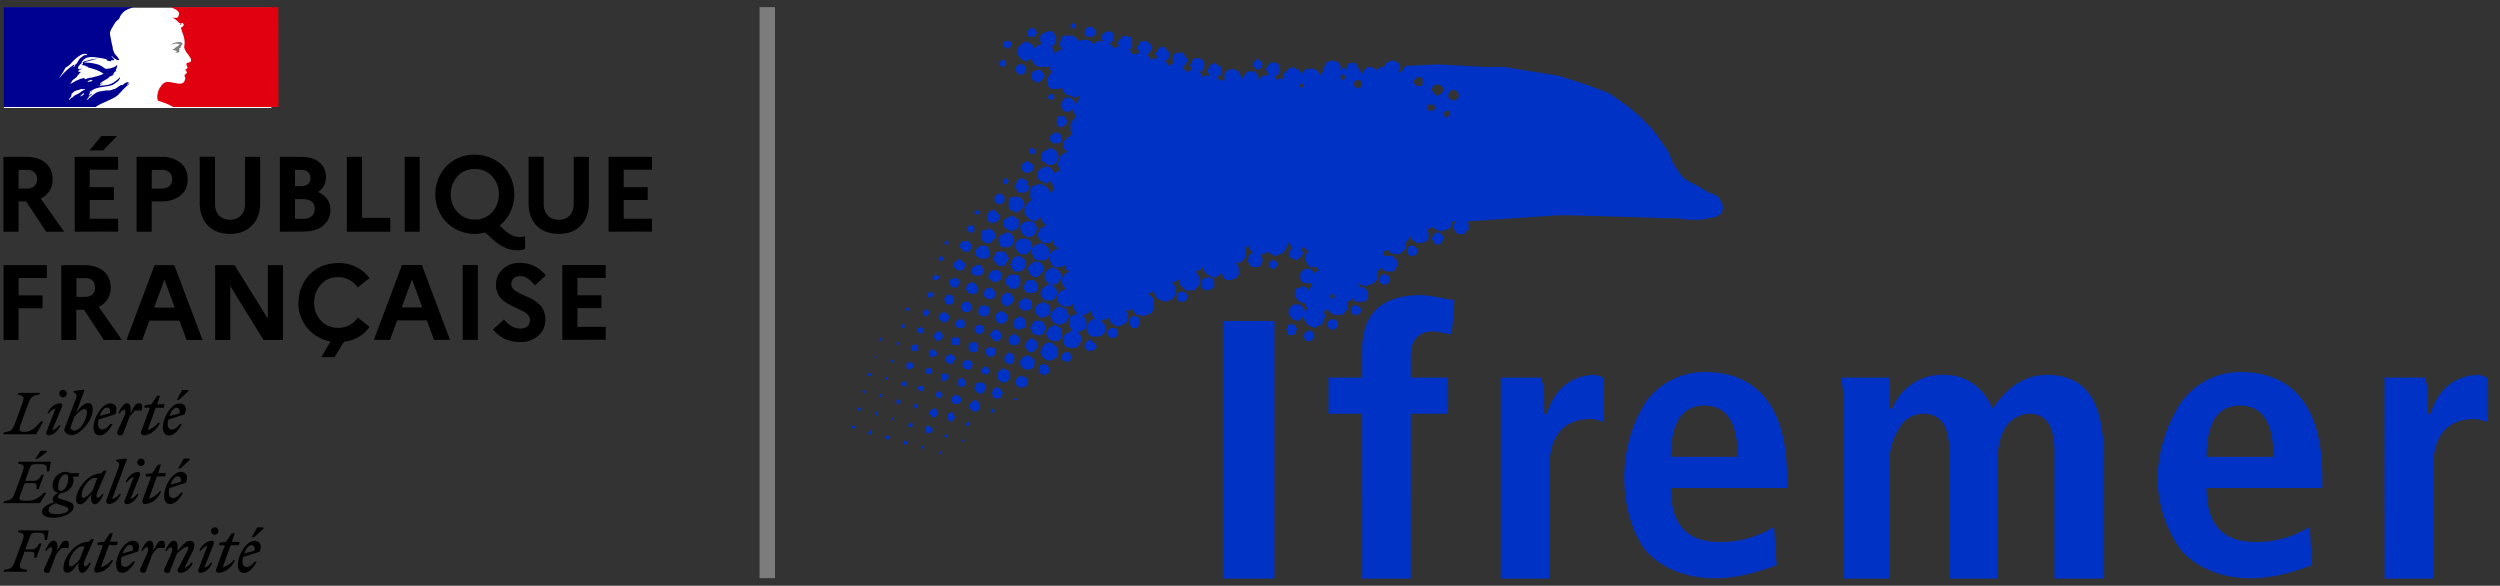
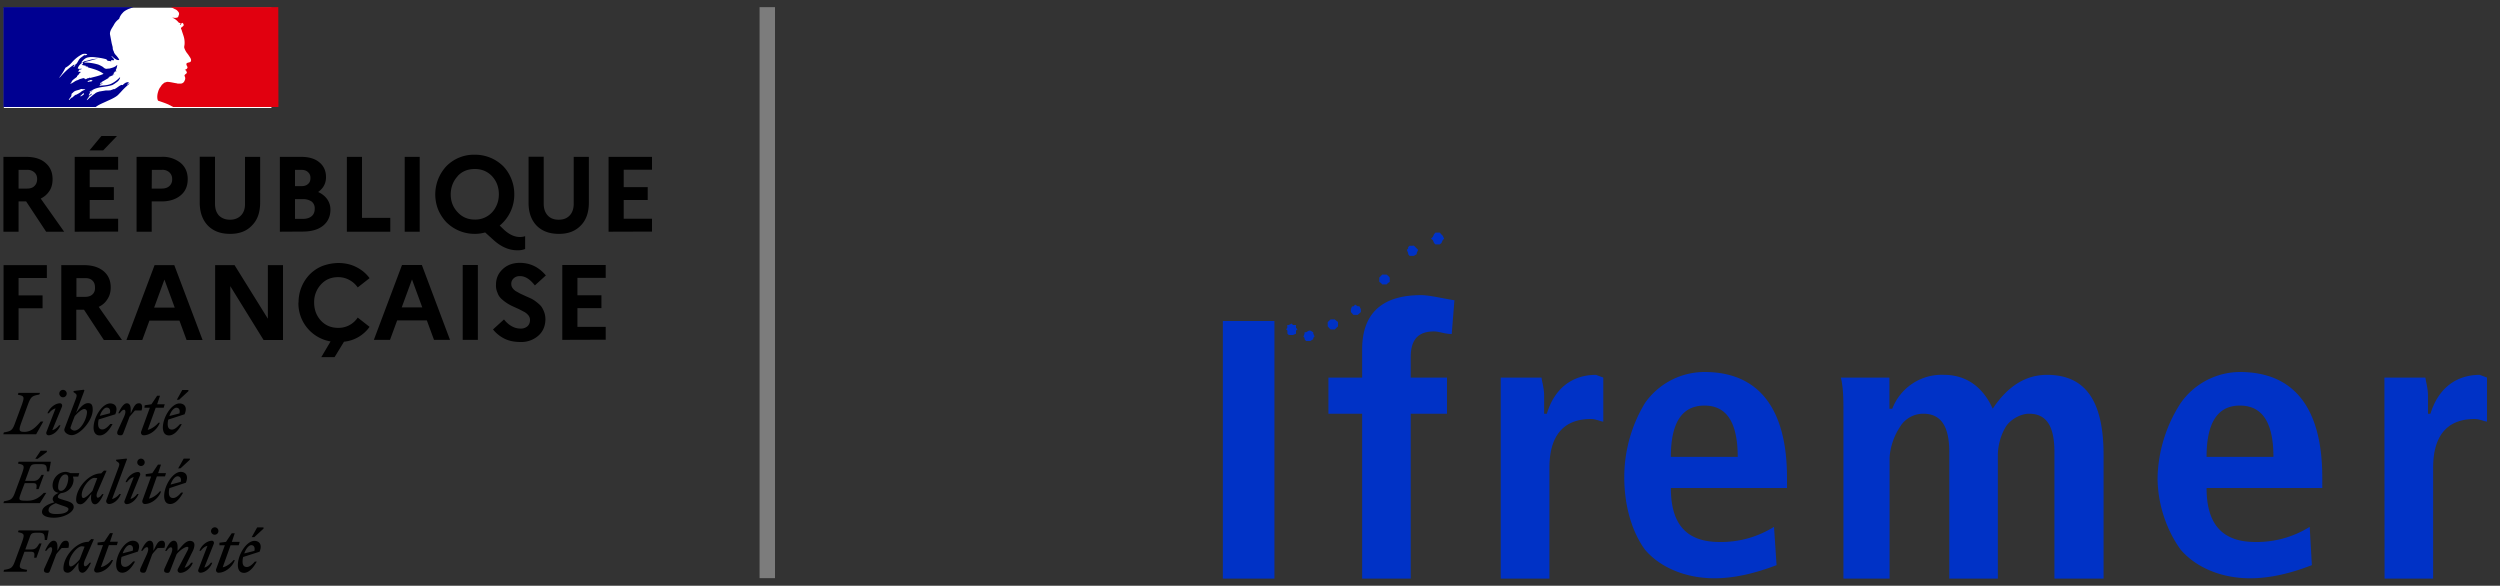
<svg xmlns="http://www.w3.org/2000/svg" width="175" height="41" fill="none" viewBox="0 0 175 41">
  <rect x="0" y="0" width="175" height="41" fill="#333333" stroke="none" />
-   <path fill="#0032C6" d="M68.1 23.95H68l-.1.1-.09.11v.3l.1.1.09.09h.3l.11-.09v-.1l.1-.2-.1-.1v-.11l-.11-.1zm-8.36 5.87h-.1v.17h.2v-.17zm3.41-7.07-.09.09.1.11h.12l.09-.11-.1-.1-.12-.09zm-1.2 3.72v.11h.2v-.11l-.09-.1zm.81-2.52v.21h.1l.1-.11-.1-.1zm.7-2.41-.1.1.1.11h.11l.1-.11-.1-.1zm3.02-.91h-.18l-.12.1v.09l-.1.11.1.19v.12l.12.08h.3l.08-.08.1-.12v-.3l-.1-.09-.08-.1zm-1.51-.13-.1.13.1.19h.3v-.09l.12-.1-.12-.12-.09-.1zm-2.12 7.47h-.09v.3h.2l.1-.18-.1-.12zm2.55-8.67-.13.13v.09l.12.08h.18l.12-.08.09-.1-.1-.12-.2-.08zm.38-1.3-.1.1.1.12.1.09.11-.09.1-.12-.1-.1-.12-.09zm-4.53 10.87V29l.1.1.1-.1v-.12l-.1-.08zm-1.21-.29v.11l.1.1.11-.1v-.11l-.11-.1zm2.42.72h-.1l.1.09h.1v-.1l-.1-.08zm4.22-9.78h-.08l-.12.08v.3l.12.13.08.09H67l.09-.1v-.11l.12-.09-.12-.22v-.08H67l-.21-.1zm-4.22 5.65h-.1v.2h.2v-.2zm-.82-1.52-.09.09.1.13h.11v-.22zm.52 6.85h-.1l-.11.1.1.11.1.1.1-.1v-.2zm-.52-2.92h-.09v.2h.21v-.2zm-1.2-.21h-.1l.1.12v.09l.11-.09.1-.12h-.1l-.11-.1zm.42 2.83-.12.1.12.11h.18v-.2l-.1-.1zm-.12-4.04v.12l.12.09.09-.1h.09l-.1-.11-.08-.09zm.51-1.21h-.09l.1.12v.1l.08-.1v-.12l-.09-.08zm5.05-8.07h-.12l-.1.13.1.1h.2v-.23zm6.52 4.36-.22.08-.09.22-.09.2.1.2.08.1.22.2h.2l.19-.1.21-.1.1-.1v-.5l-.1-.12-.21-.08-.18-.12zm-2 2.21-.11.1-.1.1v.3l.1.1.11.11h.3l.19-.11v-.1l.12-.21-.12-.1v-.08l-.19-.1-.12-.1zm.39-1.21-.2.11v.1l-.1.2.1.19v.12l.2.1h.22l.18-.1h.11l.1-.21v-.3l-.1-.1-.11-.11-.18-.1zm.39-1.31-.08.1-.2.09v.42l.2.1.09.1h.3l.21-.1.1-.1v-.42l-.1-.1-.2-.09-.1-.11zm1 1.52h-.18l-.11.2-.1.1-.1.21.1.18.1.22.2.1h.3l.22-.1.1-.22.08-.18-.09-.21-.1-.2-.2-.1zm-2.08-1.95h-.12l-.18.13-.12.19v.3l.12.2.18.13h.12l.19-.13.11-.08.1-.12.08-.2-.08-.1-.1-.19-.11-.12zm-1.82.95h-.1l-.1.19v.3l.1.1.1.1h.31l.19-.1v-.1l.11-.19-.11-.21v-.1H69l-.12-.12zm1.22.39-.12.1-.1.1v.31l.1.2.12.1h.3l.18-.1.12-.2v-.3l-.12-.11-.18-.1-.12-.09zm-1.32.91h-.2l-.11.09v.12l-.1.1.1.2.11.1h.31l.1-.1h.08v-.3l-.09-.12-.09-.1zm.6 1.6h-.1l-.09.11v.3l.1.1.09.1h.3l.12-.1.09-.1v-.3l-.1-.1h-.11l-.1-.1zm.3-1.21-.1.12-.09.1v.1l.1.2.09.08.12.13h.3l.08-.13.1-.09v-.3l-.1-.09-.08-.12-.21-.09zm2.1-6.43h-.17l-.22.1-.02.07-.07.13-.12.18.12.2.1.22.2.18h.5l.11-.18.19-.21V17l-.1-.13-.09-.08-.12-.09zm-5.21 8.16h-.1l-.11.2v.19l.12.1.09.1h.3l.09-.1v-.1l.12-.2-.12-.1v-.1h-.1l-.2-.1zM69 16.1h-.2l-.1.18v.43l.1.17.2.13h.4l.06-.13.04-.08.12-.09.09-.21-.1-.22-.11-.18h-.1l-.2-.12zm-1.4.78h-.22l-.1.13-.08.1v.2l.18.18.12.13h.3l.1-.13.09-.1v-.29l-.1-.09-.09-.13zm-.82 6.77h-.1l-.08.09v.3l.09.12h.39l.12-.11v-.31l-.12-.1h-.09l-.1-.08zm-.91-1.72-.1.12-.08.18.09.13.1.09.11.1h.19l.2-.1v-.1l.1-.12-.1-.18-.08-.12h-.12l-.1-.1zM67 18.22l-.1.1-.12.07v.3l.12.13.1.1h.38l.12-.1v-.12l.1-.17-.1-.14-.12-.08-.1-.09-.08-.12zm6.42-.6v-.22l-.21-.2-.09-.1-.3-.09-.22.1-.18.08-.2.2v.23l.08.3.12.18.18.12h.52l.21-.12.1-.19zm.3 4.93.21.1.18.1.3-.1.22-.1.09-.2.12-.21-.12-.3-.1-.2-.2-.1-.3-.1-.19.1-.2.21-.1.09-.12.3.12.22zm-6.12 2.71h-.1l-.12.1v.31l.12.1.1.09h.3l.09-.1v-.09l.12-.2-.12-.1v-.11h-.1l-.2-.1zm1.2-8.06h-.2l-.1.1-.21.19v.42l.21.1.1.09h.4l.19-.1.11-.21v-.18l-.11-.12v-.18l-.19-.12zm-1.51 9.27h-.1l-.11.12v.39l.12.09h.18l.22-.1v-.3l-.1-.08-.12-.12zm-3.32-2.31h-.1l-.11.2v.1l.12.1h.39v-.4h-.09l-.12-.11zm1.6-.9h-.09l-.09.2v.2l.1.08.08.13h.2l.1-.13.12-.09v-.2l-.12-.19h-.1l-.08-.12zm8.06-.42-.2.12-.1.18-.12.22.12.2.1.18.2.13h.4l.2-.13.1-.18v-.5l-.1-.1-.2-.12-.22-.1zm-.73 2.71h-.08l-.1.22v.3l.1.09h.08l.22.12.09-.12h.12l.1-.09v-.3l-.1-.22h-.12l-.09-.09zm.82-1.5-.3-.1-.21.1-.18.11-.13.3-.08.19.08.22.13.2.18.1.21.09.3-.1.21-.1.1-.2v-.5l-.22-.2zm-8.64 1.72h-.11l-.2.09v.3h.41l.09-.09v-.1l-.09-.2zm8.85-5.87.18-.17.13-.21.1-.22-.1-.17-.13-.22-.18-.09-.2-.12-.3.12-.1.1-.2.2v.49l.2.12.1.17-.22.13-.18.09-.13.21-.08.18.08.22.13.2.18.1h.42l.18-.1.12-.2.1-.22-.1-.3-.12-.1-.18-.2zm-3.83 5.96-.18.12-.12.18v.3l.12.13.18.18h.3l.21-.18.1-.12v-.4l-.1-.1-.2-.11-.2-.1zm.9 2.02-.08.1H71l.12.1v-.1h.09l-.09-.1v-.1zm-.48-3.11-.12.1-.09.08v.3l.1.12.11.1h.3l.1-.1.08-.12v-.3l-.08-.18h-.1l-.2-.12zm.78 1.6-.09.1-.09.11v.3l.1.19h.09l.2.11.1-.11h.21l.1-.19v-.3l-.1-.2h-.21l-.1-.1zm.73-2.63-.12.13-.09.18-.1.11.1.2.1.1.1.19h.29l.2-.2.09-.1v-.4l-.09-.08-.2-.13-.1-.09zm-.3 1.21-.21.12-.1.18v.3l.19.22.12.09h.39l.19-.1.11-.2v-.4l-.2-.1-.1-.1-.2-.1zm-6.46-.49-.19.1v.4h.4l.09-.1v-.21l-.1-.09-.08-.1zM71 18l-.08.1-.1.2-.11.23.11.17.1.21.08.09h.52l.09-.18.21-.12v-.48l-.21-.12-.1-.1-.2-.09zm-.08 1.22h-.21l-.1.08-.2.22v.39l.2.12.1.18h.41l.2-.18.1-.12v-.4l-.1-.21-.2-.08zm1.2.38h-.2l-.1.13-.1.18-.11.2.12.22.1.09.08.09h.4l.2-.1.09-.08v-.42l-.08-.18-.21-.13zm.4-1.3-.3.1-.1.13-.09.08-.12.21.12.18.1.22.09.08.3.13.2-.13.1-.08.2-.22v-.4l-.3-.3zm-2.42-.69h-.3l-.1.1-.08.2-.12.19.12.21.09.08.2.22h.4l.1-.22.11-.08.1-.21-.1-.19-.12-.2-.09-.1zm-2.5 3.51h-.1l-.12.12-.1.08v.32l.1.1.12.1h.3l.1-.1.09-.1v-.32l-.1-.08-.09-.12zm.3-1.3-.22.09v.12l-.09.18.1.12v.18h.2l.22.12.18-.12h.11v-.18l.1-.12-.1-.18-.11-.12-.18-.18zm-.7 2.54h-.12l-.09.09-.1.1v.2l.1.2h.51v-.2l.1-.1-.1-.1v-.1l-.12-.1zm2.5-3.45h-.2l-.1.09-.2.22v.3l.2.08.1.13h.3l.2-.13.1-.08v-.4L70 19l-.2-.09zm-.6 1.29h-.09l-.12.22v.31l.12.09.1.11h.39l.12-.11v-.09l.09-.22-.1-.1-.11-.2h-.1l-.09-.1zm-.7-1.67-.11.08-.18.09-.12.12v.3l.12.1.18.08h.3l.12-.08.1-.1.08-.2-.09-.1-.1-.21-.1-.08zm-2.71 8.84-.12.12-.1.1.1.2.12.09h.09l.1-.1.11-.2-.12-.09-.1-.12zm-1.03-5.62-.08.09.08.21.12.09h.1l.09-.09.11-.21-.11-.1-.1-.1zm-.3 5.32h-.1v.12l.1.18h.3v-.3l-.18-.09zm0-4.11h-.1l-.08.1v.08l.09.12.21.1.18-.1v-.2l-.09-.1-.09-.12zm1.04 5.62-.22.12-.1.09v.2l.1.1.1.12h.2l.09-.12.12-.22-.12-.08v-.1l-.1-.1zm-.52 1.24-.1.08v.4h.4l.09-.1V30l-.09-.1-.21-.08zm.9 1.8v.1l.1.09v-.1h.11l-.12-.1zm-2.5-.72v.2h.18l.11-.08-.11-.12-.1-.1zm.48-1.3h-.1l-.09.21.1.09h.2v-.3zm.3-1.32-.1.12.1.18h.12l.08-.18-.08-.12zm.51 2.92-.09.12.1.1h.08v-.21zm-.9-5.83h-.21v.4l.12.09h.09l.2-.1.1-.09v-.11l-.1-.1v-.1zm5.73 3.33-.09.09.1.08h.2v-.17l-.11-.12zm-.8-1.93h-.1l-.21.11v.1l-.1.2.1.1v.09l.21.13.1.08.2-.08.1-.13.1-.1v-.3l-.1-.09-.1-.11zm-.5 1.32-.11.1-.1.09-.09.11.1.2.09.1.12.1h.3l.1-.1.08-.1v-.31l-.09-.1-.1-.1-.2-.1zm-.42 1.51-.09.1.1.1h.2v-.2l-.09-.09zM69 25.67h-.1l-.1.1-.1.09v.21l.1.09h.1l.1.12.1-.12h.1v-.09l.11-.1-.12-.11v-.1l-.1-.09zm.62 1.51-.12.1v.09l-.1.13.1.17v.12l.12.1h.3l.18-.1v-.12l.12-.17-.12-.13v-.1l-.18-.09-.12-.1zm-3.44-1.02h-.3v.42l.11.1h.1l.2-.1.1-.11v-.2l-.1-.11zm0 4.26-.1.09.1.09v.11l.11-.11.1-.1-.1-.08zm1.2.38h-.1l.1.1h.12v-.1l-.12-.08zm-4.23-4.03-.09.11.1.1.12.09.18-.1v-.2l-.18-.1zm3.45 2.1h-.12l-.1.12-.08.1v.2l.09.1.09.12h.12l.18-.12v-.1l.12-.08-.12-.12v-.1l-.1-.12zm.4-1.2h-.22l-.1.12-.08.1v.2l.08.1.1.09h.3l.12-.1.09-.1v-.2l-.1-.1-.11-.11zm3.22-15.1v.3h.3l.09-.21-.09-.09-.12-.12zm4.11-4.44h-.22l-.08.1v.2l-.1.1.1.12v.18h.08l.22.12.08-.12.22-.1v-.08l.09-.13-.09-.18v-.12l-.22-.09zm-.61 1.21-.1.09-.11.12v.3l.12.1.1.08h.38l.13-.09.1-.08v-.3l-.1-.13-.13-.09-.18-.08zm-.21-2.72h-.09v.09l-.09.13.1.08.2.1.1-.1.08-.08-.09-.22-.1-.08zM72.3 1.98h-.18l-.1.11-.1.1v.3l.1.08h.5V2.4l.08-.12-.09-.09V2.1l-.09-.11zm.82 8.57-.22.2v.5l.22.11.21.18h.39l.21-.18.1-.12.08-.3-.08-.18-.1-.21-.21-.1-.2-.11-.19.12zm-2.72 5.73-.18.12-.21.1-.1.08v.43l.1.18.2.12h.4l.21-.12.1-.18.05-.13.03-.08-.08-.22-.1-.18-.2-.12zm1.12-11.77h-.21l-.1.09-.09.09v.3l.1.12.09.1h.3l.12-.1.1-.12v-.3l-.1-.09-.12-.09zm-.22 8.06-.09.09-.09.21-.12.18.12.12.1.22.09.09h.41l.2-.1.1-.2v-.13l-.1-.18v-.21l-.2-.09-.2-.12zm-.18 1.21h-.2l-.21.08-.1.22v.4l.1.2.2.09.21.13.19-.13.2-.09.1-.2.11-.19-.11-.21-.1-.22-.2-.08zm-.51 1.42-.2.1-.1.08-.1.21.1.3.1.1.2.11.21.1.18-.1.21-.12.1-.08v-.52l-.1-.09-.2-.1-.19-.11zM72.6 4.9h-.08l-.21.1-.1.11v.4l.1.11.2.1.09.09.22-.1.08-.09.13-.11.1-.21-.1-.19-.13-.12-.08-.09zm-.87 6.46-.12.1-.1.08v.3l.1.13.12.08.18.1.12-.1.19-.08.09-.12v-.3l-.1-.1-.18-.09-.12-.12zm.3-.9v.17l.09.13h.3l.1-.13v-.17h-.1l-.2-.12zm-3.74 4.31-.1.13.1.1h.21l.1-.1-.1-.13-.1-.09zm1.71-1.2h-.2l-.1.12-.08.09v.3l.09.09.1.12h.3l.1-.12.1-.09v-.3l-.1-.1-.1-.11zm-.69 1.2-.12.13-.09.1v.39l.1.1.11.1h.4l.1-.1.1-.1.1-.2-.1-.2-.1-.1-.1-.12-.21-.09zM68.1 15.8h-.3l-.12.1v.2l.12.1.19.09h.12l.09-.1v-.39zm3.93-.3h-.21l-.21.1-.18.2v.3l.09.18.09.12.2.18h.4l.21-.18.1-.2.08-.22-.09-.18-.09-.2-.2-.1zM70.52 2.88h-.2l-.1.12v.18l.1.11.08.1h.21l.1-.1.1-.11V3l-.1-.12zm-.3 1.32h-.12l-.18.19v.12l.09.09.2.08.19-.08v-.3l-.09-.1zm18.9 14.02H89l-.09.1-.09.07v.22l.09.09.1.12h.2l.1-.12.12-.1v-.2l-.13-.09-.09-.09zm-4.62 1.21h-.12l-.18.09-.12.21v.3l.12.18.18.12h.21l.1-.12h.2l.1-.18v-.3l-.1-.21-.2-.1zM87.91 4.2l-.08.1-.13.09v.3h.13l.08.12.1.09.21-.1.1-.11V4.6l.08-.09-.09-.12v-.1l-.21-.08-.1-.13zM75.02 1.67l-.09.21.09.1h.21l.1-.2-.1-.11-.09-.09zm1.33.21h-.2l-.1.1-.12.11v.3l.12.18h.48l.12-.18.1-.12-.1-.18-.12-.11-.09-.1zm6.35 18.54h-.13l-.09.09-.1.12v.3l.1.1.09.09h.3l.13-.1.09-.09v-.3l-.1-.12-.12-.1zm-7.98 4.23h-.18l-.13.12-.08.1v.3l.08.09h.13l.18.1.12-.1h.1v-.1l.08-.2-.09-.1v-.1l-.06-.08-.03-.03zm1.42-.78-.1.09-.11.09v.3l.12.1.09.11h.3l.21-.1.1-.1v-.2l-.1-.11-.12-.1-.09-.08-.1-.13zm1.72-.91h-.13l-.08.1-.1.08v.31l.1.1.08.1h.3l.13-.1.1-.1v-.31l-.1-.09-.12-.09zm1.51-.82h-.12l-.1.1-.09.12v.3l.1.18.09.12h.3l.13-.12.08-.19v-.3l-.08-.12-.13-.1z" />
-   <path fill="#0032C6" d="M102.1 6.71v.13l-.1.08-.1.1h-.3l-.1-.1-.11-.08v-.3l.11-.13.1-.1h.3l.1.1.1.13zm-.6 1.33-.11.09-.1.1-.2-.1v-.3l.2-.09h.1l.11.18zm-.6-1.5-.13.08-.17.1-.12-.1-.1-.08-.08-.13-.13-.18.13-.12v-.1l.18-.09h.3l.12.1.1.09.08.12-.09.18zm-.52 1.2H100l-.12-.12v-.1l.12-.2h.4v.12l.09.09zm-.8-2.12v.3l-.1.1h-.3l-.09-.1-.12-.11v-.19l.12-.11.09-.1h.3l.1.1zm-4.23.4-.1.09h-.09l-.12.12-.09-.12h-.09l-.12-.19.12-.3h.39v.1l.1.2zm-1.21-.51-.1.11-.2-.11v-.22l.2-.08.1.08zm-.7 15.3h-.09l-.12.12-.1-.11v-.19h.1l.12-.12.08.22zm-2.2-14.7h-.22l-.08-.19h.08l.1-.11.12.11zm29.26 8.06-.1-.18-.11-.22-.4-.2-.3-.1-.7-.42-.9-.48-.3-.3-.22-.3-.38-.6-.3-.73-.53-.79-.68-.9-.82-.82-.7-.6-.7-.5-.71-.5-.79-.3-.82-.3-.9-.3-1.12-.34-1.08-.18-.74-.11-1.9-.31h-1.42l-1.47-.09-1.81-.09-1.93.09h-.18l-.22.09-.08.21-.12.21-.1-.11h-.1l.1-.1v-.39l-.1-.12-.41-.18-.18.09-.22.09-.08.12-.13.18v.12l-.1-.12h-.2l-.09.21V5l-.2-.19-.32-.12h-.17l-.22.12-.08.19-.12.2V5h-.19v-.1l-.12-.21-.09-.18-.09-.12h-.3l-.22.12-.08.18v.21l-.12-.09-.1-.12-.08.12-.12.09v-.3l-.1-.21-.3-.1-.21-.08-.18.09-.21.09-.09.21-.13.21V5l-.09.11-.08.18-.13-.18-.17-.21-.22-.09h-.39l-.22.09-.08.1-.12.2-.1-.2-.08-.1-.22-.09-.21-.12-.3.12-.1.09-.08.1-.21.2v.3h-.3l-.1.12-.12-.11-.09-.22h.1l.2-.08V5l.1-.1-.1-.21V4.5l-.2-.12h-.4l-.09.12-.12.18-.1.21.1.1.12.2-.21.1h-.21l-.18.2-.12.12v-.2L88 5.2l-.17-.2h-.43l-.18.11-.12.18-.1.22-.08-.1-.13-.2-.08-.21-.21-.1-.18-.09-.31.09-.2.1-.1.2v.42h-.3l-.13-.11-.08-.1.08-.12h.13l.09-.18v-.42l-.22-.09-.08-.09-.21-.12-.19.12-.12.09-.09.21-.08.19.08.11.1.18h-.31l-.18.12-.12-.2-.09-.21h.09l.12-.1.1-.21v-.3l-.1-.18-.2-.13h-.4l-.12.13-.09.18-.1.21.1.09v.21l-.22.1H83l-.13-.19-.09-.12.1-.09.12-.09.09-.21v-.22l-.1-.09-.12-.2-.09-.1h-.39l-.2.1-.1.2v.3l.1.1-.22.12-.19.09-.12-.21-.09-.1h-.09l.18-.08.12-.13.1-.17v-.13l-.1-.18-.12-.12-.09-.18h-.38l-.13.18-.09.12-.09.18.1.13v.17h-.23l-.17.13-.13-.22-.17-.2h.09l.08-.1.13-.21v-.3L80.45 3l-.17-.12h-.43l-.09.21-.08.09-.13.21.13.09.08.22-.3.08h-.21l-.1-.18-.09-.2h.1l.09-.1v-.51l-.1-.22h-.2l-.18-.08-.2.08-.1.13-.13.09-.09.21v.09l.1.09-.2.12-.2.09-.1-.21-.2-.09.09-.09.12-.12.1-.09v-.4l-.1-.12-.2-.09h-.1l-.21.1h-.1l-.12.2v.31l.12.09h-.42l-.3.21-.09-.09-.1-.12-.2-.09h-.4l-.2.09-.1-.09-.2-.22-.22-.08h-.48l-.2.08-.1.31-.12.21.12.2.1.19h-.1l-.21.12-.22.1-.09-.22-.09-.18.1-.12.08-.09.12-.2v-.32l-.2-.3-.1-.09h-.2l-.3.1-.22.12-.1.17v.31l.1.21-.3.09-.19.21-.12-.21-.08-.09-.2-.09-.2-.12-.21.12-.18.18-.22.21v.4l.22.3.18.12.21.09.2-.1.2-.12.08.3.22.22.3.09h.51l.18-.09v.3l.12.1-.12.2-.09.1-.09.2v.42l.1.19.2.12h.49l.21-.12.09.3.2.2.25.08.07.02.3.13.3-.13v.13l-.1.3-.2.18v-.19l-.22-.2-.08-.1h-.4l-.12.2-.09.1-.1.19.1.2.09.22.12.09h.18l.15-.06.15-.03.12-.12v.12l.1.3.08.18-.18.12-.12.18-.08.12v.49l.08.21v.09l-.15.1-.03.02-.21.18-.21.21v.4l.12.12.18.18-.3.12-.18.18-.12.3-.1.21.1.3.12.22h-.21l-.1.08-.2.1v-.18l-.1-.12-.2-.18h-.22l-.3.09-.1.09-.2.2v.4l.2.2.22.1.18.12.21-.12.21-.1v.22l.1.18v.12l.08.1-.18.12-.2.18v-.3l-.22-.22-.18-.1-.3-.08-.21.09-.3.1-.1.2v.6l.1.13h.08l-.27.1-.12.2-.19.19v.51l.2.2.2.2.3.1.18-.1.3-.2v.2l.13.2.1.09.08.12-.18.1-.21.08-.09.22-.13.2.13.31.09.1.09.07.12.13h.48l.12-.13.1-.08v.21l.08.18.3.2-.3.1-.18.12-.12.18-.09.3.1.22.1.22.2.17h.51l.2-.17.1.3.2.17-.2.13-.21.17-.09.22v.2l.09.3.2.19-.29.12-.1.09-.2.21v.49l.2.2.19.13h.52l.08-.13.12-.08v.3l.1.21.2.18-.3.12-.2.09-.07.15-.03.06v.4l.03.06.07.15.08.18-.15.09-.03.03-.21.1-.21.2v.49l.2.2.22.1h.48l.22-.19.08-.2.13-.22-.13-.29-.17-.19.3-.12.18-.09.12-.21v-.3l-.12-.3-.1-.1-.08-.1h.18l.21-.1.09-.1.12-.09.1.18v.12l.08.19.21.11h-.3l-.21.2-.09.2-.1.2.1.31.09.2.21.1h.52l.17-.1.22-.2v-.51l-.1-.1-.2-.2.3-.1h.2l.1-.21v.21l.09.2.12.1.1.1.2.09h.18l.22-.1.2-.09.18-.2v-.52l-.17-.18h.17l.3-.11.13.2.18.2h.21l.21.1.3-.1.31-.1.17-.3v-.62l-.08-.2-.22-.19-.08-.12h.21l.17-.18v.09l.13.31.18.2.21.1.3.09.3-.1.22-.09.18-.3v-.51l-.09-.22-.21-.08.3-.1.3-.2v.38l.43.43h.6l.18-.21.21-.22v-.47l-.1-.13-.2-.3.3-.09.21-.21.1.3.2.22.18.08.21.13h.22l.17-.13.22-.17.1.17.11.22.18.08h.22l.3-.08.2-.1.1-.2v-.52l-.21-.3h.3l.2-.18.22-.22v-.51l-.12-.18h.21l.1-.12v.2l.11.1.18.22-.18.08-.12.12v.19l-.09.12.1.18.11.2.18.1h.4l.12-.1.1-.2.08-.18-.09-.22-.09-.21h.3l.18-.18.12.1.18.08.21.12h.1l.3-.12.2-.08.22-.31.09-.3v-.09h.1l.12.18.08.12-.08.18-.13.22v.2l.2.19h.1l.21.12.22-.12.08-.1.1-.09.12-.2-.12-.22-.1-.18.1.09.2-.1.1.19.21.12-.21.18-.1.3.1.22.12.22.18.17h.51v.12l.1.1-.18.08-.13.13-.1-.13-.08-.09-.12-.09h-.4l-.2.18-.1.13v.39l.1.2.2.1h.4l.12.08v.13l-.12.09-.09.09v.12l-.21-.21-.18-.1-.22.1-.3.09-.09.2v.22l.1.19.08.2.21.1.22.12h.08l.1-.12v.33l.12.09-.12.21-.1.09v-.2l-.2-.2-.1-.12h-.51l-.1.13-.2.19v.4l.2.2.1.11.21.1h.22l.08-.1.1-.11.12-.1.08.3.22.3.18.1.3.12.21-.12.3-.1.1-.3.12-.3v-.1l-.13-.2.31-.2.12.2.18.1.2.1h.53l.18-.2.2-.2v-.52l.22-.1.18-.2v.2l.21.1h.52l.18-.1.12-.2v-.4l-.22-.21-.08-.1h-.3v-.08l-.13-.13h.2l.23.13h.18l.3-.13.2-.08.23-.22V19l.17-.09.13-.21.07.12.1.1.21.08h.4l.2-.09.1-.21.12-.3-.12-.18-.1-.12-.2-.19h-.48v.1l-.13-.22v-.18l.3-.12.13.12.08.1.22.08h.4l.2-.18.18-.21V17l.2-.2.23-.31v.21l.18.17.2.13h.4l.3-.13.12-.17v-.43l-.12-.18.43-.2.08.08.22.12.17.1h.13l.3-.1.3-.12.1-.3.08-.18h.22l-.1.18-.12.22.13.2.09.18.2.12h.4l.1-.2.2-.1v-.42l-.08-.18h.08l6.22-.42h.82l3.93.11 3.02.1h.68l.6.1h1.04l.48-.1.52-.1.18-.11.2-.09v-.1l.1-.21v-.3z" />
  <path fill="#0032C6" d="M100.6 16.28h-.12l-.1.12-.08.18-.13.13.13.1.08.2.1.1h.3l.12-.1.09-.2.1-.1-.1-.21-.1-.1-.11-.12zm-10.39 6.47h-.1v.2l-.08.1.09.09v.22l.1.09h.29l.21-.09v-.22l.1-.09-.1-.1v-.2h-.21l-.09-.1zm3.14-.39h-.21l-.1.09-.1.1v.29l.1.12.1.1h.3l.1-.1.12-.12v-.3l-.13-.1-.1-.08zm-1.72.78-.21.12h-.1v.1l-.08.2.08.1v.08l.1.13h.3l.21-.13v-.09l.09-.1-.09-.2v-.09l-.2-.12zm7.25-5.94h-.21l-.1.1v.1l-.09.09.09.22v.08l.1.12h.3l.2-.12v-.08l.1-.22-.1-.1-.08-.08-.12-.12zm-1.9 2.02h-.23l-.07.08-.13.13v.3l.13.09.07.09h.31l.1-.1.12-.08v-.3l-.12-.13-.1-.08zm-2.24 2.23h-.1l-.08.19v.2l.09.1.09.1h.3l.12-.1.1-.1v-.2l-.1-.2h-.12l-.18-.12zm72.17 7.34v-2.36h2.87c0 .18.18.72.18 1.27v1.26h.17c.56-1.8 1.82-2.72 3.45-2.72l.51.19v3.08c-.18 0-.5-.18-.87-.18-2 0-2.9 1.27-2.9 3.41v7.76h-3.4zm-61.86 0v-2.36h2.86c0 .18.18.72.18 1.27v1.26h.19c.54-1.8 1.8-2.72 3.44-2.72l.51.19v3.08c-.18 0-.51-.18-.87-.18-2 0-2.9 1.27-2.9 3.41v7.76h-3.41zm23.99 0c0-.73 0-1.64-.18-2.36h3.4v2.18h.2a3.7 3.7 0 0 1 3.63-2.37c1.43 0 2.67.74 3.4 2.37 1.08-1.63 2.36-2.37 3.8-2.37 2.69 0 3.96 1.82 3.96 5.6v8.66h-3.44v-8.85c0-1.77-.52-2.69-1.78-2.69-.55 0-1.28.37-1.63.92a4 4 0 0 0-.55 2.13v8.49h-3.4v-8.85c0-1.77-.55-2.69-1.82-2.69a1.9 1.9 0 0 0-1.63.92 4.5 4.5 0 0 0-.73 2.13v8.49h-3.23zm-33.69.17h-2.36v-2.53h2.36v-1.97c0-2.53 1.4-3.8 4.12-3.8.55 0 1.28.18 2.34.36l-.19 2.36c-.5 0-.87-.18-1.24-.18-1.08 0-1.63.54-1.63 1.81v1.42h2.54v2.53h-2.54V40.5h-3.4zM85.6 40.5h3.61V22.47H85.6zm31.36-8.52c0-2.32.73-3.59 2.36-3.59 1.6 0 2.32 1.27 2.32 3.59zm8.13 1.45c0-4.85-2-7.39-5.77-7.39a5.1 5.1 0 0 0-4.17 2.17 10 10 0 0 0-1.45 5.22c0 2 .55 3.82 1.45 5.05 1.09 1.28 2.9 2 4.86 2 1.45 0 2.9-.37 4.35-.92l-.18-2.68a7 7 0 0 1-3.8 1.06c-2.33 0-3.42-1.24-3.42-3.78h8.13zm29.37-1.45c0-2.32.73-3.59 2.33-3.59 1.63 0 2.35 1.27 2.35 3.59zm8.1 1.45c0-4.85-1.96-7.39-5.77-7.39a5.1 5.1 0 0 0-4.14 2.17 10 10 0 0 0-1.62 5.22c0 2 .72 3.82 1.62 5.05 1.1 1.28 2.9 2 4.86 2 1.45 0 2.9-.37 4.32-.92l-.15-2.68a7 7 0 0 1-3.8 1.06c-2.32 0-3.42-1.24-3.42-3.78h8.1z" />
  <path fill="#fff" d="M.27.54H19v7.02H.27z" />
  <path fill="#000091" d="m8.23 6.68.23-.24a5 5 0 0 1 .58-.56l.03-.06q-.08.06-.17.1-.03 0-.02-.02l.14-.1Q9 5.8 9 5.76c-.17-.03-.3.09-.42.2l-.06-.02c-.2.06-.34.24-.54.31v-.02l-.24.09q-.17.02-.32.01l-.49.08-.01.01q-.13.03-.24.1l-.03.03-.1.07q-.11.08-.21.18h-.02l-.21.2-.04.01.04-.07.04-.06.06-.07V6.8h-.02q.1-.1.22-.17l-.01-.02.02-.03v-.03l-.07.04c-.03.03-.05.09-.1.09h-.02l-.02-.01.01-.02v-.02h.02V6.6l.01-.01.01-.03.01-.01.01-.02V6.5q.03-.04.09-.07l.14-.09.03-.02-.21.1-.03.02-.03-.01q.03-.05.08-.07l.02.01c.43-.33 1.01-.25 1.5-.42l.12-.07.2-.14a.6.6 0 0 0 .22-.3l-.02-.03q-.26.28-.58.44c-.28.14-.58.12-.87.16q.02-.04.06-.03 0-.05.06-.08h.04l.03-.02.06-.02c-.05-.05-.12.04-.19 0 .03-.03.02-.06.05-.07h.05q.01-.05.03-.06l.56-.32c-.04 0-.06.05-.1.02.03 0 0-.04.03-.04l.41-.18c-.06 0-.09.04-.15 0l.08-.04v-.04q0-.02.03-.02l-.03-.01c.01-.03.06-.01.08-.04Q8 5.07 8 5.05q.06-.06.17-.07c-.01-.03-.06 0-.06-.03l.03-.01h-.03v-.06c.07-.1.07-.21.1-.31l-.02-.02c-.13.15-.34.2-.54.25h-.09a.3.3 0 0 1-.22-.01q-.07-.04-.13-.1-.16-.1-.33-.17-.5-.15-1.01-.14c.14-.08.3-.09.46-.14.22-.06.43-.14.67-.13h-.14q-.27 0-.56.08-.19.06-.39.1c-.07.03-.12.1-.2.1v-.05c.13-.16.29-.31.5-.33.23-.04.46 0 .7.03q.24.03.5.1c.06 0 .08.1.13.11.08.03.16 0 .24.06v-.08c.05-.06.12.01.17-.01.1-.07-.09-.18-.14-.28l.01-.03q.13.15.32.26c.06.03.22.07.2-.01q-.12-.2-.32-.4v-.05q-.02 0-.04-.03v-.06c-.05-.03-.04-.07-.06-.12-.04-.06-.02-.16-.04-.23l-.06-.23-.12-.63c-.03-.25.15-.45.27-.67q.13-.25.37-.42.07-.24.25-.42c.1-.13.28-.21.4-.27L9.34.5H.24v6.99H6.7c.25-.19.5-.27.85-.44.17-.07.55-.25.67-.37M6.2 5.73q-.07 0-.07-.02c.02-.06.11-.06.17-.09q.04-.03.09-.03c.02.04.06.03.09.06-.09.08-.2.04-.28.08m-2.03-.3-.01-.02q.24-.3.42-.67.26-.14.45-.37.32-.37.74-.58a.5.5 0 0 1 .34.01c-.04.06-.1.05-.16.08l-.04-.01q.02-.02.02-.05c-.14.15-.32.21-.42.39-.08.13-.14.3-.3.34-.06.02.01-.04-.02-.03-.41.26-.7.56-1.02.92m1.1-.86q-.03.02-.04.05l-.06.06q-.02 0-.03-.02.04-.08.1-.12.04 0 .03.03m.61 1.97q0 .03-.03.04.03 0 .01.03l-.1.07h-.02l-.05.04c0 .02-.09.01-.07-.01l.1-.09.06-.06.03-.02c.02-.02.09-.03.07 0m-.23-.1-.16.1-.17.09-.02-.01-.14.1-.02.03-.02.02-.03.02-.02.03-.03-.01-.02.01-.02.02-.05.04-.08.08v.02h-.01V7h-.02l-.02-.01v-.02l.03-.06.02-.01.02-.03v-.01l.05-.06.02-.03.02-.03.01-.04v-.02l.02-.02.05-.08-.05.05q-.05 0-.02-.02L5 6.58l.07-.07.05-.03q0-.03.03-.04c.13-.12.34-.12.5-.2.07-.03.15.02.21 0q.06 0 .12.03-.17.05-.33.17m.27-.92c-.02-.02.04 0 .05-.03h-.1l-.01-.03-.21.06c-.1.02-.18.09-.28.11-.15.06-.27.18-.42.23q-.02 0-.02-.03l.1-.1-.02-.02c.1-.15.25-.22.38-.34v-.04c.05-.06.1-.08.14-.15q.03-.07.13-.12-.03 0-.04-.04c-.06 0-.1.03-.16-.01l.08-.05-.03-.02q0-.05.07-.07.08 0 .16-.05c-.1-.02-.2.03-.3-.03a.7.7 0 0 1 .33-.4q.03 0 .04.02a.13.13 0 0 1-.1.13l.31.07q-.02.03-.05.02c.06.04.14.01.2.06-.04.04-.07 0-.11 0 .41.12.84.21 1.19.48-.3.14-.6.2-.91.28q-.06 0-.1-.02 0 .04-.02.04-.09 0-.13.03-.1.07-.17.02" />
  <path fill="#E1000F" d="M19.48.5h-7.5l.07.04.19.1q.15.05.25.2.06.07.04.18c-.03.06-.04.17-.1.2a.5.5 0 0 1-.28.02q-.08 0-.16-.03.3.1.51.36.04.04.12.04.03.01.02.04-.05.03-.05.08h.05c.06-.03.05-.16.14-.12q.11.08.06.2l-.16.13a.1.1 0 0 0 0 .09q.04.07.06.16l.1.3q.1.3.08.59c0 .1-.05.2-.01.3q.05.14.14.28l.15.2c.08.14.22.27.16.43-.04.09-.18.07-.28.13-.07.06-.01.17.03.24.06.12-.08.2-.17.23.02.04.07.02.09.05.01.07.07.1.04.18-.06.07-.21.12-.13.24q.06.15-.02.29a.3.3 0 0 1-.24.2h-.25l-.07-.02c-.23-.03-.45-.1-.67-.1l-.19.06-.16.14-.03.03v.02l-.02.02-.1.15h-.02v.03q-.07.12-.1.24c-.1.3-.06.56 0 .63.02.01.44.14.73.27l.32.17h7.37z" />
-   <path fill="gray" d="M12.43 3.06c.05.01.13.01.13.04-.03.1-.18.13-.27.24h-.04c-.04.02-.03.09-.06.09q-.06-.02-.12.01.08.1.2.08l.04.05.02-.01.03.01v.06c-.04.06-.1.03-.16.04q.15.04.31 0c.08-.03 0-.16.06-.22-.03 0 0-.04-.03-.04l.07-.08q.05 0 .08-.04c0-.03-.05-.05-.04-.07.08-.05.15-.13.12-.2-.02-.05-.12-.05-.18-.08q-.1-.02-.23.02l-.2.05-.24.14q.13-.06.28-.08.1-.03.23-.01" />
  <path fill="#000" d="M.24 16.22v-5.24h1.59q.87 0 1.35.42.5.42.5 1.14 0 .48-.21.81-.23.36-.62.55l1.64 2.32H3.23l-1.4-2.12H1.3v2.12zM1.3 13.2h.6q.33 0 .5-.17.2-.18.2-.5 0-.3-.2-.47a.7.7 0 0 0-.5-.17h-.6zm3.93 3.02v-5.24h3.04v.9H6.28v1.22h1.69v.9H6.28v1.31h1.99v.9zm1.03-5.69.84-1.01h1.09l-.97 1.01zm3.3 5.69v-5.24h1.73a2 2 0 0 1 1.35.42q.5.42.5 1.14 0 .73-.5 1.14-.51.42-1.35.42h-.67v2.12zm1.06-3.02h.7q.35 0 .54-.18a.6.6 0 0 0 .19-.49.6.6 0 0 0-.2-.47.7.7 0 0 0-.52-.17h-.7zm3.36.97v-3.2h1.07v3.29q0 .52.27.82.3.3.78.3t.77-.3.28-.82v-3.28h1.06v3.2q0 1.03-.57 1.6-.56.6-1.55.59-.97 0-1.54-.58-.57-.6-.57-1.62m5.61 2.05v-5.24h1.48q.83 0 1.28.38.47.38.47 1.04 0 .65-.55 1.04.41.19.63.5.23.33.23.73 0 .72-.53 1.14-.51.4-1.41.4zm1.06-.9h.6q.37-.01.58-.2.2-.18.2-.5a.6.6 0 0 0-.2-.5 1 1 0 0 0-.58-.18h-.6zm0-2.29h.45q.3 0 .46-.15.18-.15.17-.43a.5.5 0 0 0-.17-.4q-.16-.16-.46-.16h-.45zm3.63 3.19v-5.24h1.06v4.27h1.98v.97zm4.05 0v-5.24h1.05v5.24zm2.34-1.55a2.9 2.9 0 0 1 .56-3.02 2.7 2.7 0 0 1 2-.82 2.8 2.8 0 0 1 2.01.82q.36.38.56.89.2.5.2 1.06a2.8 2.8 0 0 1-1.02 2.19l.31.3q.55.5 1.1.5.22 0 .37-.06v.9q-.27.1-.55.09-.85 0-1.63-.69l-.62-.56q-.34.1-.72.1a2.8 2.8 0 0 1-2-.82 3 3 0 0 1-.57-.88m1.37-2.34q-.48.52-.49 1.27 0 .75.49 1.26.47.51 1.2.51a1.6 1.6 0 0 0 1.46-.87q.22-.4.22-.9 0-.75-.48-1.27-.48-.5-1.2-.5-.75 0-1.21.5M37 14.17v-3.2h1.06v3.29q0 .52.28.82.27.3.77.3.49 0 .77-.3t.28-.82v-3.28h1.06v3.2q0 1.03-.56 1.6-.57.6-1.55.59-.98 0-1.55-.58-.57-.6-.56-1.62m5.6 2.05v-5.24h3.04v.9h-1.98v1.22h1.68v.9h-1.68v1.31h1.98v.9zM.25 23.8v-5.24h3.03v.9H1.3v1.22h1.68v.9H1.3v2.22zm4.04 0v-5.24h1.6q.85 0 1.36.42.5.42.5 1.14 0 .48-.23.82-.22.36-.61.54l1.63 2.32H7.27l-1.39-2.12h-.54v2.12zm1.06-3.02h.6q.34 0 .52-.17.2-.18.18-.5 0-.3-.18-.47-.18-.18-.52-.17h-.6zm3.5 3.02 1.97-5.24h1.38l1.98 5.24h-1.12l-.5-1.36h-2.1l-.5 1.36zm1.94-2.27h1.44l-.72-1.96zm4.27 2.27v-5.24h1.36l2.33 3.75v-3.75h1.06v5.24h-1.36l-2.33-3.77v3.77zm5.84-2.62a2.8 2.8 0 0 1 .76-1.95q.38-.39.88-.6.55-.21 1.14-.22.7 0 1.25.28.57.28.94.78l-.83.65q-.23-.33-.58-.52-.37-.2-.78-.2-.75 0-1.21.51a1.8 1.8 0 0 0-.48 1.27q0 .75.48 1.27.47.5 1.2.5a1.6 1.6 0 0 0 1.37-.72l.83.65a2.5 2.5 0 0 1-1.79 1.04L23.42 25h-.93l.65-1.1a2.7 2.7 0 0 1-2.25-2.73m5.28 2.62 1.97-5.24h1.39l1.97 5.24h-1.12l-.5-1.36H27.8l-.5 1.36zm1.95-2.27h1.44l-.72-1.96zm4.27 2.27v-5.24h1.06v5.24zm2.12-.73.77-.7q.23.3.53.47t.62.17a.7.7 0 0 0 .49-.16q.18-.16.18-.45a.5.5 0 0 0-.1-.3 1 1 0 0 0-.27-.24l-.38-.2-.44-.2a3 3 0 0 1-.82-.54 1 1 0 0 1-.27-.43q-.12-.27-.1-.56 0-.64.47-1.08t1.2-.44q1.08 0 1.82.88l-.77.7q-.51-.66-1.04-.65a.6.6 0 0 0-.45.16.5.5 0 0 0-.16.39q0 .15.08.27t.22.22l.32.18.37.17.4.18q.2.1.37.24.19.14.33.3.13.18.21.4.09.24.09.53-.02.72-.51 1.14a1.8 1.8 0 0 1-1.23.43q-.64 0-1.1-.22a2.4 2.4 0 0 1-.83-.66m4.85.73v-5.24h3.04v.9h-1.98v1.22h1.68v.9h-1.68v1.31h1.98v.9zM17.59 38.16c.15 0 .28.12.22.4l-.71.18c.11-.33.32-.58.49-.58m.39 1.15h-.14c-.17.2-.37.38-.56.38q-.3 0-.3-.38 0-.16.04-.32l1.15-.37c.22-.53-.05-.76-.36-.76-.55 0-1.16.95-1.16 1.7q.01.53.43.54c.31 0 .63-.3.9-.8m-.18-1.7.65-.6v-.08H18l-.38.68zm-2.44.57h.38l-.6 1.64c-.06.14.02.28.16.28.43 0 .94-.36 1.14-.88h-.1c-.16.22-.5.46-.75.5l.55-1.54h.57l.07-.24h-.55l.2-.6h-.21l-.4.6-.46.06zm-.4-.09c.06-.15-.05-.23-.12-.23-.33 0-.73.3-.88.7h.1c.1-.15.29-.31.46-.34l-.63 1.65c-.06.15.05.23.14.23.31 0 .68-.3.83-.7h-.1c-.1.15-.29.31-.46.34zm.07-.65a.26.26 0 0 0 .26-.26.26.26 0 0 0-.26-.26.3.3 0 0 0-.18.08.3.3 0 0 0-.08.18c0 .14.11.26.26.26m-3.07.88c.1 0 .16.15 0 .5l-.44.98q-.12.3.19.31.14.02.2-.15l.45-1.15c.2-.26.58-.52.74-.52.12 0 .1.1.03.25l-.68 1.3c-.06.12.02.27.17.27.33 0 .73-.3.88-.71h-.12c-.1.15-.28.32-.46.35l.58-1.18a1 1 0 0 0 .11-.4q0-.28-.3-.3c-.3 0-.54.31-.88.71v-.3c0-.22-.07-.42-.27-.42-.23 0-.44.37-.6.71h.1q.18-.25.3-.25m-.45.04c.08-.27.04-.5-.17-.5-.26 0-.34.17-.6.71v-.3c0-.22-.06-.41-.26-.41-.23 0-.44.36-.6.7h.1q.17-.24.3-.25c.1 0 .15.15 0 .5l-.45.99q-.1.3.2.3.14.02.2-.14l.43-1.16q.18-.23.38-.43zm-2.44-.2c.16 0 .29.12.22.4l-.7.18c.11-.33.32-.58.48-.58m.4 1.15h-.15c-.17.2-.37.38-.56.38q-.3 0-.29-.38 0-.16.04-.32l1.14-.37c.23-.53-.04-.76-.36-.76-.55 0-1.16.95-1.16 1.7q.02.53.43.54c.32 0 .64-.3.9-.8m-2.63-1.13h.38l-.6 1.64c-.06.14.02.28.17.28.42 0 .94-.36 1.13-.88h-.1c-.16.22-.5.46-.75.5l.56-1.54h.56l.07-.24H7.7l.2-.6h-.2l-.4.6-.47.06zm-2 1.28c0-.5.57-1.2.89-1.2q.1 0 .2.03l-.34.88c-.18.23-.48.5-.62.5q-.12.01-.13-.2m1.74-1.7-.18-.02-.2.2h-.03c-.83 0-1.72 1.03-1.72 1.85q0 .3.3.31c.25 0 .49-.34.76-.72l-.01.14q-.04.58.28.58c.23 0 .44-.36.6-.7h-.1q-.19.24-.3.25c-.1 0-.16-.16 0-.5zm-1.78.6c.07-.27.03-.5-.17-.5-.26 0-.34.17-.6.71v-.3c0-.22-.06-.41-.27-.41-.23 0-.44.36-.6.7h.1q.18-.24.3-.25c.1 0 .16.15 0 .5l-.45 1q-.1.28.2.3.14.02.2-.15l.44-1.16q.18-.23.38-.43zm-2.93 1.67.04-.13c-.55-.1-.62-.1-.4-.7l.21-.57h.44c.28 0 .28.12.24.42h.16l.36-1h-.16c-.14.24-.24.42-.54.42h-.44l.3-.82c.1-.3.15-.35.53-.35h.1c.38 0 .43.1.43.51h.16l.12-.67H1.3l-.04.12c.44.1.48.13.28.7l-.46 1.24c-.2.57-.29.62-.8.7l-.03.13zm10.57-6.68c.15 0 .29.12.22.39l-.71.19c.11-.34.32-.58.49-.58m.39 1.14h-.14c-.17.21-.37.38-.56.38q-.3 0-.3-.38 0-.16.04-.31l1.15-.38c.22-.53-.05-.76-.36-.76-.55 0-1.16.95-1.16 1.7q.01.55.43.55c.31 0 .63-.3.9-.8m-.18-1.7.65-.6v-.08h-.43l-.39.69zm-2.44.57h.38L9.98 35c-.06.14.02.28.16.28.43 0 .94-.36 1.14-.88h-.1c-.16.22-.5.46-.75.5l.55-1.55h.57l.07-.23h-.55l.2-.6h-.21l-.4.6-.46.07zm-.4-.07c.06-.16-.05-.24-.13-.24-.33 0-.73.3-.88.71h.1c.1-.15.29-.32.47-.35l-.64 1.65c-.06.15.06.24.14.24.31 0 .68-.3.84-.71h-.1c-.11.15-.3.32-.47.34zm.07-.66a.26.26 0 0 0 .26-.26.26.26 0 0 0-.39-.22.26.26 0 0 0-.1.35q.1.13.23.13m-2.02 2.3 1.04-2.78-.03-.04-.73.08v.08l.14.1c.13.1.09.2-.03.51L7.45 35a.2.2 0 0 0 .18.28c.32 0 .68-.3.83-.7h-.1a1 1 0 0 1-.5.35m-2.14-.28c0-.51.56-1.2.89-1.2l.2.02-.34.89c-.2.23-.49.5-.63.5q-.11.01-.12-.21m1.74-1.7-.18-.01-.2.2h-.03c-.83 0-1.72 1.03-1.72 1.84q0 .31.3.32c.25 0 .49-.35.76-.72l-.01.13c-.04.38.08.59.27.59.23 0 .44-.36.6-.71h-.1q-.17.24-.3.25c-.08 0-.15-.16 0-.48zM3.4 35.7c0-.22.21-.36.51-.48q.15.07.45.17c.31.1.43.15.43.24 0 .2-.28.35-.8.35q-.6.02-.59-.28m.86-1.34c-.14 0-.19-.12-.19-.25 0-.41.2-.9.51-.9.14 0 .2.11.2.24 0 .4-.21.91-.52.91m.9 1.13c0-.26-.24-.36-.63-.47-.32-.1-.48-.13-.48-.24q0-.14.21-.26a.96.96 0 0 0 .89-.95l-.04-.21h.37l.07-.24h-.62a1 1 0 0 0-.31-.09c-.57 0-.94.5-.94.95q.01.46.43.52-.41.18-.42.43 0 .14.12.23c-.62.18-.87.41-.87.68s.38.4.83.4c.75 0 1.39-.4 1.39-.75m-2.85-1.67c.27 0 .28.12.23.42h.16l.37-1h-.16c-.14.23-.25.42-.55.42h-.6l.3-.82c.1-.3.16-.35.53-.35h.26c.39 0 .43.1.43.51h.16l.12-.68H1.3l-.04.13c.44.09.48.13.28.7l-.46 1.24c-.2.57-.3.61-.8.7l-.04.13h2.55l.45-.72h-.17c-.3.3-.6.55-1.16.55-.68 0-.62-.03-.4-.66l.22-.57zm.32-1.7.65-.48v-.09h-.43l-.38.56zm9.72-3.58c.15 0 .28.12.21.4l-.7.18c.1-.34.32-.58.49-.58m.39 1.15h-.14c-.18.2-.37.38-.56.38q-.3 0-.3-.38 0-.16.04-.32l1.14-.37c.23-.53-.04-.76-.36-.76-.54 0-1.16.95-1.16 1.7q.02.53.43.54c.32 0 .64-.3.9-.8m-.19-1.7.65-.6v-.08h-.43l-.38.68zm-2.43.56h.38l-.6 1.65c-.06.14.02.28.17.28.42 0 .94-.37 1.13-.88h-.1c-.16.21-.5.45-.75.5l.56-1.55h.56l.07-.24H11l.2-.6H11l-.4.6-.47.07zm-.2.19c.08-.27.04-.5-.17-.5-.26 0-.34.17-.59.72v-.31c0-.22-.07-.41-.27-.41-.23 0-.44.36-.6.7h.1q.17-.24.3-.25c.1 0 .16.15 0 .5l-.45.99q-.1.3.2.3c.1 0 .15-.02.2-.14l.44-1.16.38-.44zm-2.44-.2c.16 0 .29.12.22.4l-.7.18c.1-.34.32-.58.48-.58m.4 1.15h-.15c-.17.2-.37.38-.55.38q-.3 0-.3-.38 0-.16.04-.32L8.07 29c.23-.53-.04-.76-.36-.76-.55 0-1.16.95-1.16 1.7 0 .35.17.54.43.54.32 0 .64-.3.9-.8m-2.68.46c-.1 0-.27-.1-.27-.2l.11-.32.19-.49c.2-.23.5-.5.67-.5.1 0 .19.08.19.22-.01.46-.43 1.29-.88 1.29m1.28-1.46c0-.34-.09-.46-.33-.46-.29 0-.56.31-.84.69l.59-1.58-.04-.05-.72.09v.08l.14.1c.12.1.08.2-.03.5l-.64 1.68c-.05.14-.12.3-.12.35 0 .2.27.38.51.38.56.01 1.48-1 1.48-1.78m-2.15-.22c.04-.15-.05-.23-.14-.23-.33 0-.72.3-.88.7h.1c.11-.15.3-.31.47-.34l-.64 1.65c-.05.15.06.23.14.23.32 0 .69-.3.84-.7h-.1c-.1.14-.3.31-.47.34zm.07-.65a.26.26 0 0 0 .26-.26.26.26 0 0 0-.26-.26.26.26 0 0 0-.26.26q0 .08.04.13.08.13.22.13M2.8 27.5H1.29l-.04.13c.44.09.48.13.28.7l-.46 1.24c-.2.57-.3.61-.8.7l-.04.13h2.3l.5-.89h-.18c-.29.32-.62.72-1.13.72-.38 0-.44-.07-.22-.67l.45-1.23c.21-.57.3-.62.8-.71z" />
  <path fill="#7C7C7C" d="M53.17.5h1.08v39.97h-1.08z" />
</svg>